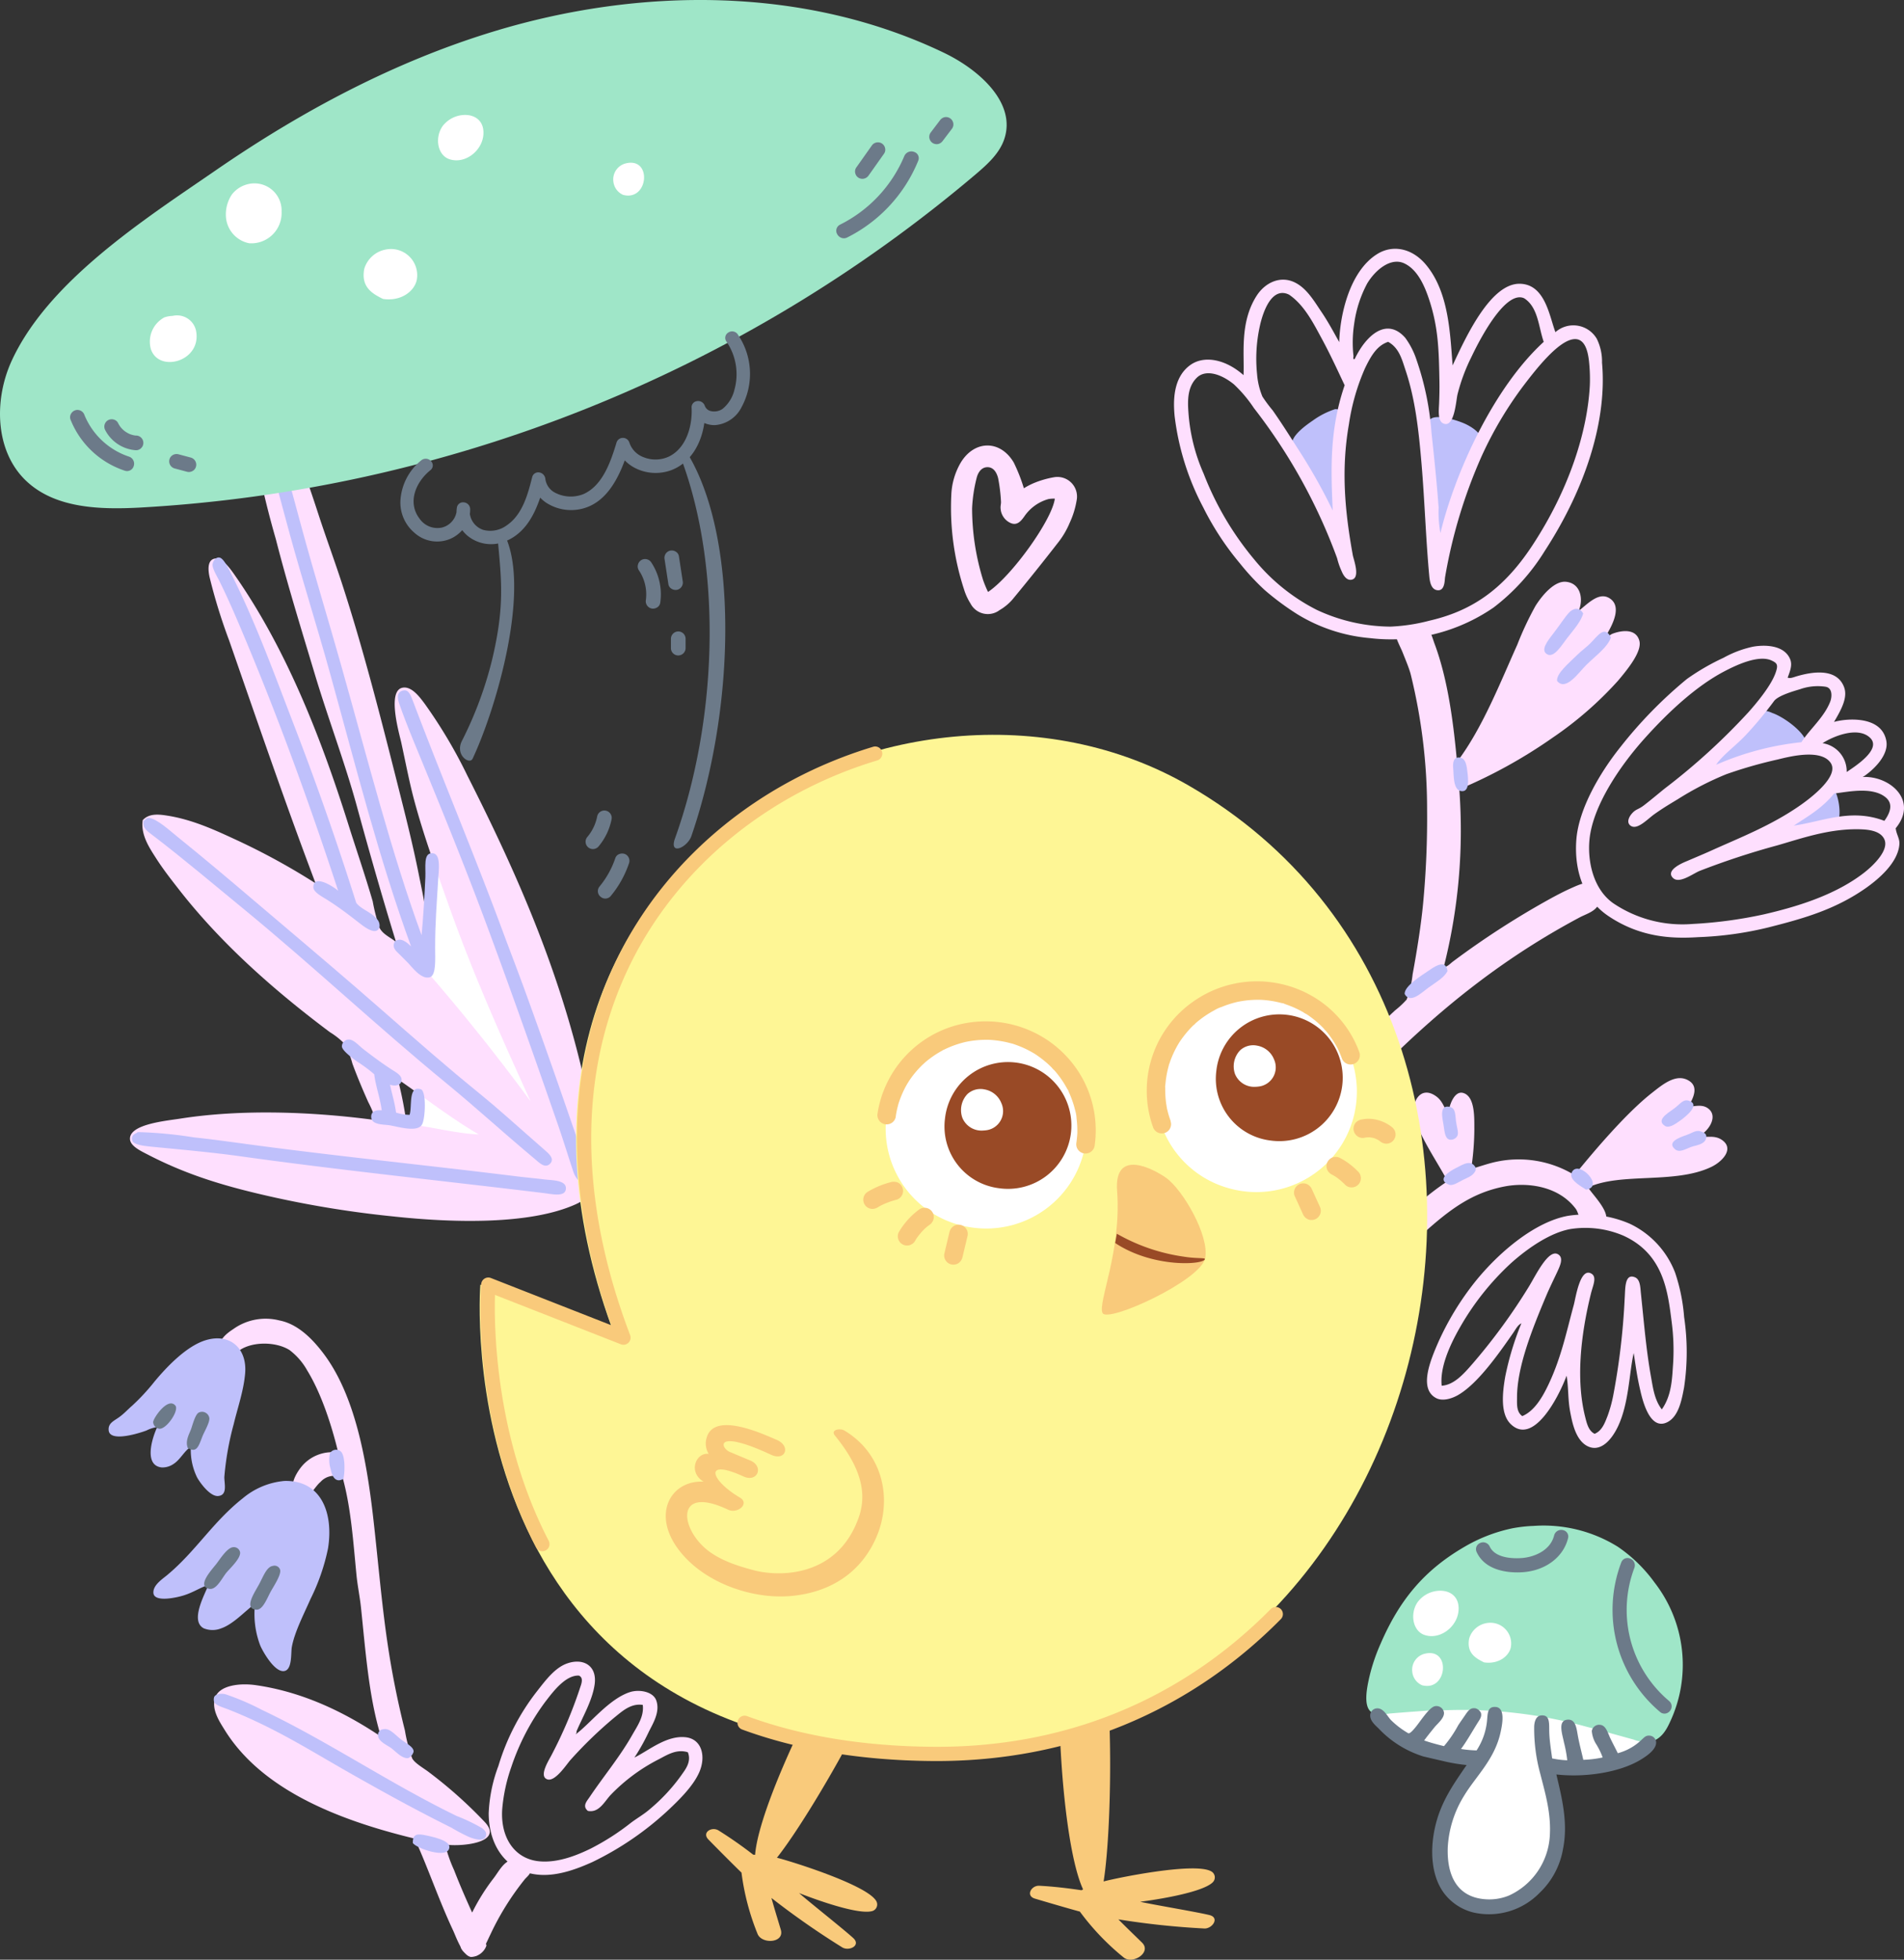
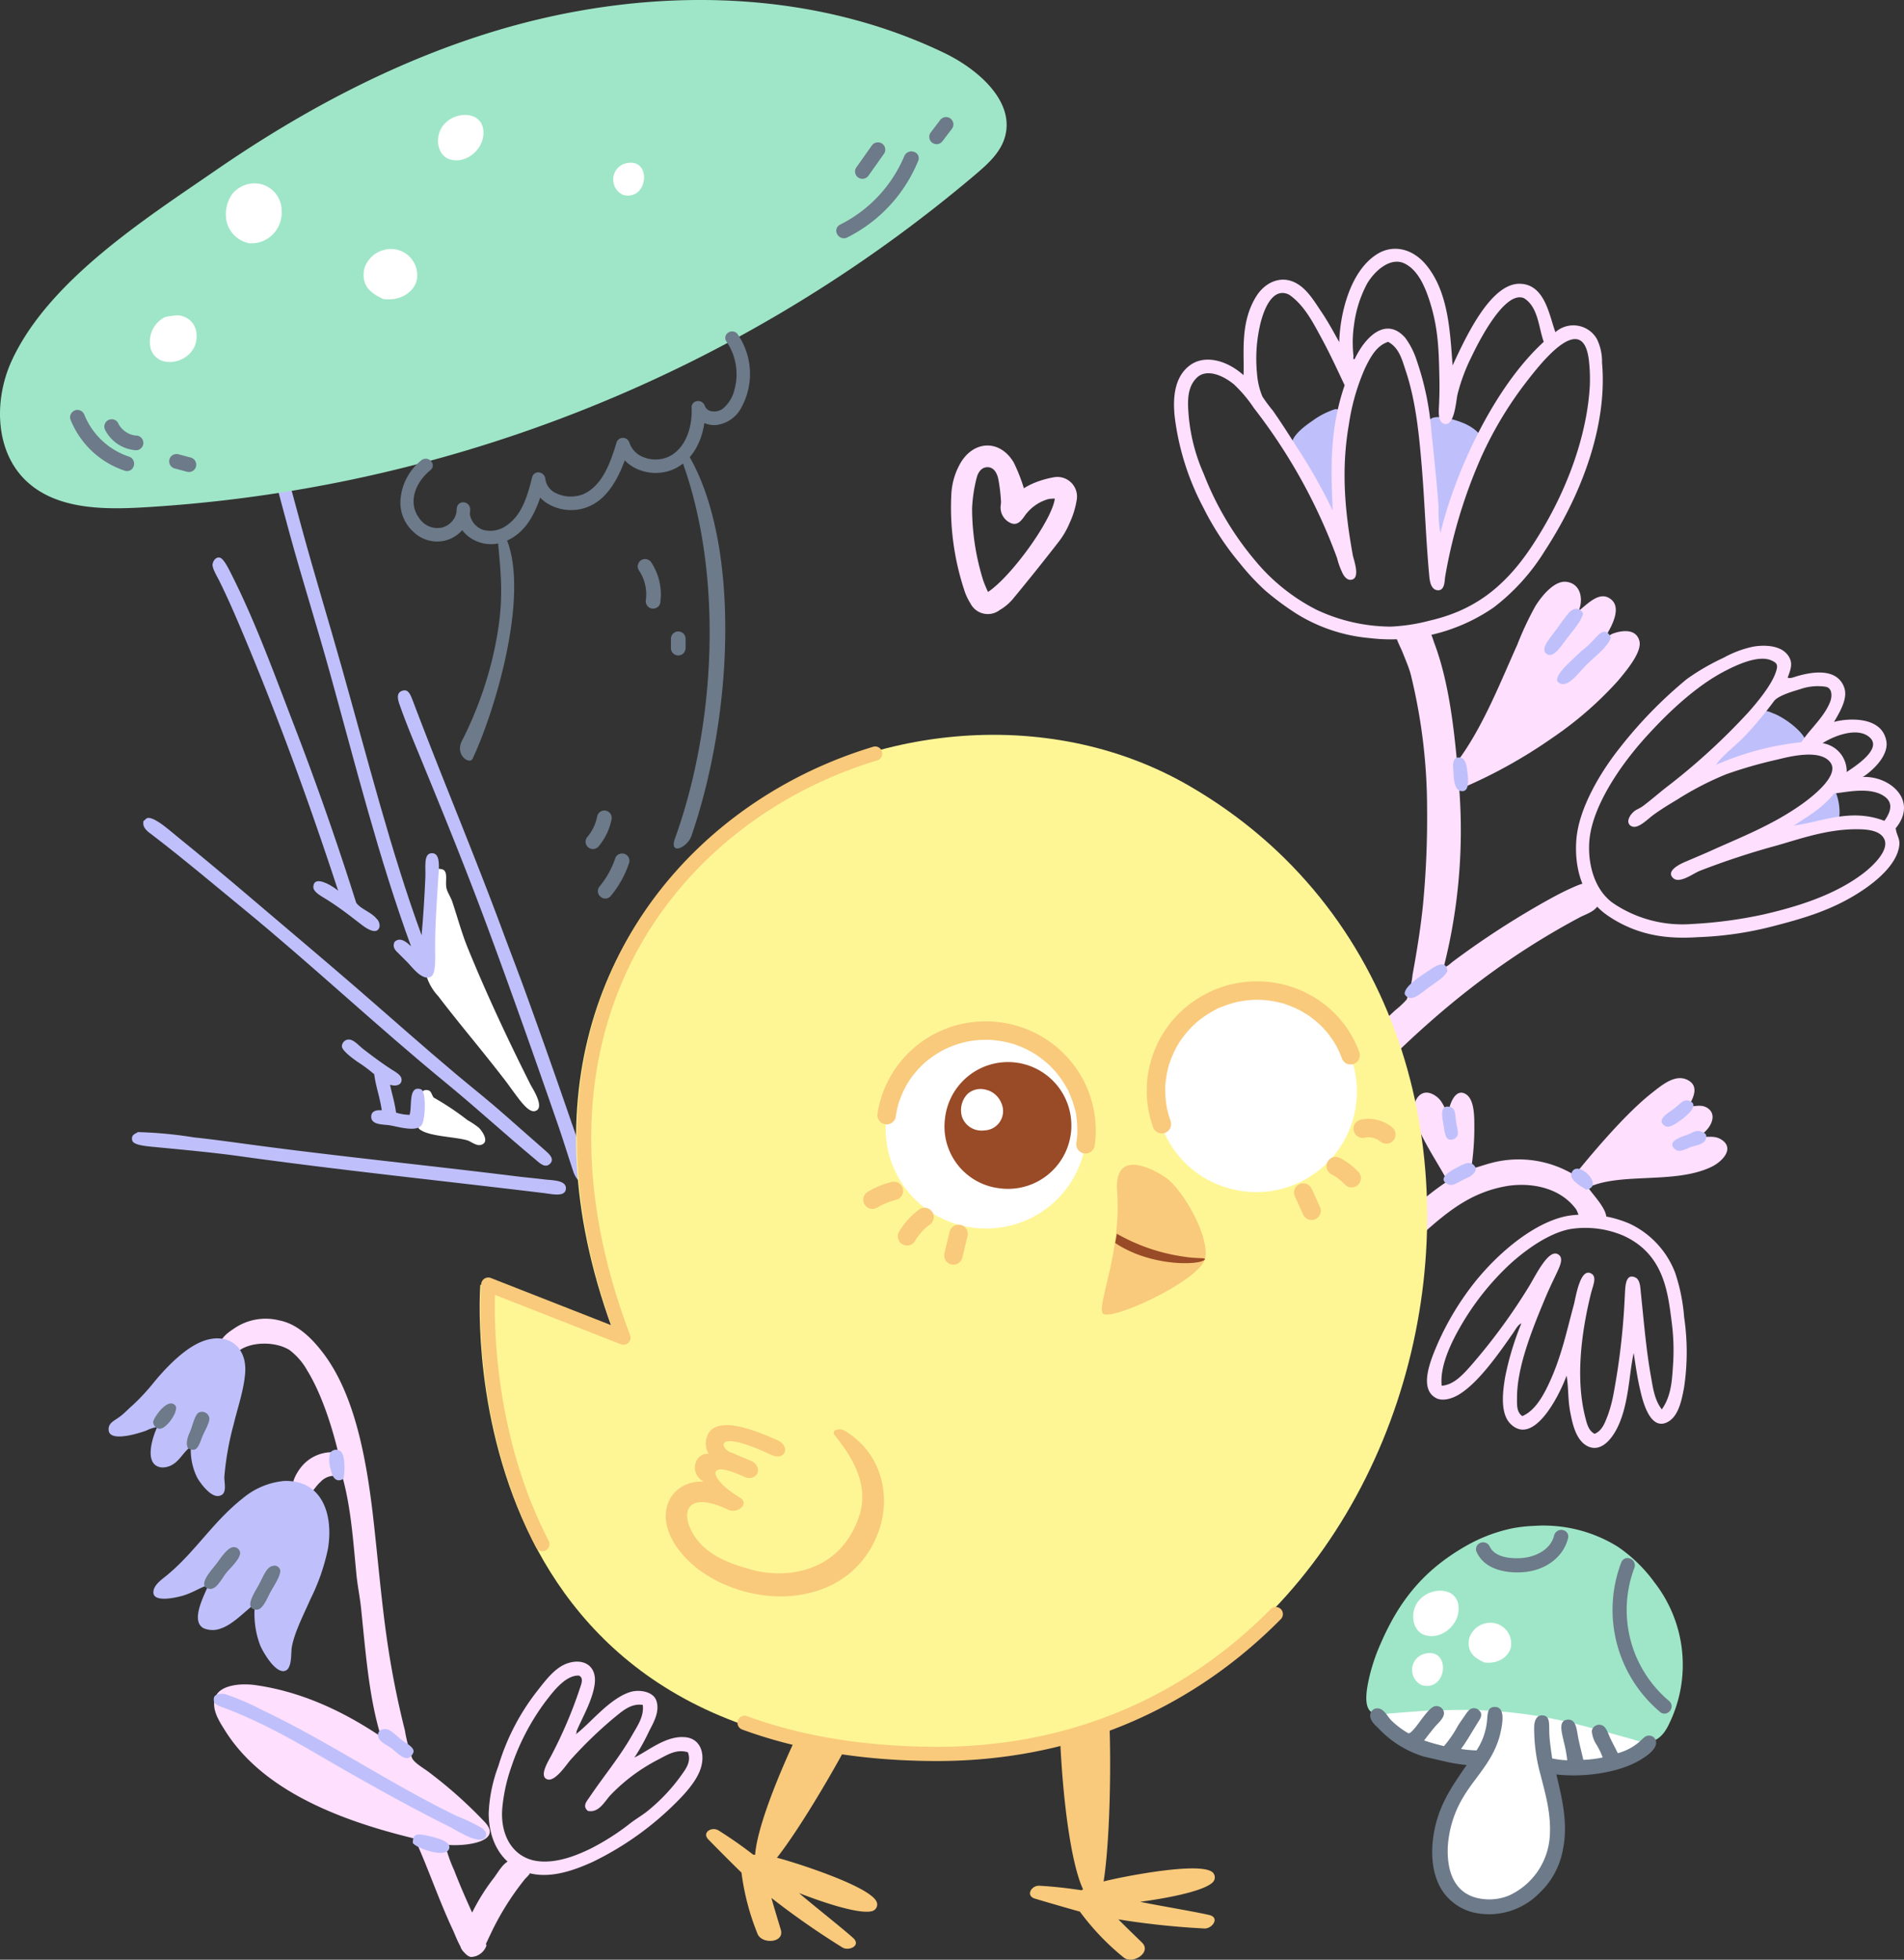
<svg xmlns="http://www.w3.org/2000/svg" width="312.002" height="321.065">
  <rect width="100%" height="100%" fill="#333333" stroke="none" />
  <g data-name="Group 455">
    <g data-name="Group 459">
      <path data-name="Path 2519" d="M72.941 302.174a23.311 23.311 0 001.469 4.215c1.3 3.368 2.879 6.815 4.5 10.306a8.055 8.055 0 01.8 2.053 2.784 2.784 0 01-2.521 1.871c-1.392-.176-2.474-3.354-2.942-4.35-2.353-5.009-4.066-10.156-6.292-15.045-12.945-3.124-25.176-8.165-31.146-17.814-.849-1.372-2.3-3.5-1.48-5.454.745-1.788 3.836-2.266 6.6-1.87 8.273 1.186 15.251 4.906 20.5 8.43-1.975-6.409-2.5-13.747-3.267-21.076-.188-1.8-.57-3.61-.745-5.387-.536-5.475-.894-10.953-2.255-15.913a3 3 0 00-3.647.656c-.856.7-1.575 2.3-2.566 2.363a2.058 2.058 0 01-1.961-1.54c-.13-1.066.739-2.5 1.418-3.334a6.514 6.514 0 016.022-2.293c-1.051-4.365-2.733-9.623-5.077-13.451a10.748 10.748 0 00-2.909-3.358c-2.319-1.467-6.537-1.439-8.564.33-1.217-.392-2 .634-2.832-.136-.516-1.714 1.087-2.911 2.188-3.634a9.115 9.115 0 017.549-1.412c3.139.6 5.567 3.238 7.178 5.357 5.123 6.734 7.055 17.061 8.182 26.844.77 6.677 1.34 13.726 2.331 20.5a145.411 145.411 0 002.881 14.487 25.078 25.078 0 001.191 4.561c.455.837 1.9 1.6 2.875 2.366a73.089 73.089 0 019.006 8.052c3.381 3.592-4.5 4.09-6.492 3.68" fill="#fedffe" fill-rule="evenodd" />
      <path data-name="Path 2520" d="M31.282 237.02c-1.075.673-1.741 2.129-2.856 2.831a3.2 3.2 0 01-1.907.567c-2.851-.286-1.779-4.39-.755-6.624a6.036 6.036 0 00-1.785.579c-.8.3-6.014 2.067-6.177-.07-.09-1.176.9-1.51 1.808-2.184.8-.594 1.356-1.232 2.019-1.795a34.644 34.644 0 003.7-3.99c1.985-2.384 5.236-5.825 8.412-6.775 3.949-1.182 6.762 1.346 6.431 5.411-.233 2.848-1.228 5.642-1.878 8.362a47.639 47.639 0 00-1.533 8.642c-.017 1.1.575 3-1.027 3.122-1.3.1-2.937-2.141-3.433-3.035a10.155 10.155 0 01-1.023-5.041" fill="#bfc0fb" fill-rule="evenodd" />
      <path data-name="Path 2521" d="M41.772 262.963c-.277-.062-.786.421-1.182.757-1.169.994-2.754 2.515-4.362 3.064a3.817 3.817 0 01-2.843-.012c-2.254-1.2.092-5.395.773-7.1-1.287.376-2.422 1.206-4.115 1.726-1.159.357-4.828 1.172-4.906-.448-.06-1.246 1.412-2.2 2.242-2.887 4.728-3.935 7.487-8.712 12.406-12.594a12.272 12.272 0 016.815-2.84c6.029-.161 8.08 5.238 7.153 11.043a33.648 33.648 0 01-2.859 8.273c-1.152 2.615-2.628 5.454-3.071 7.881-.186 1.023.116 3.864-1.351 3.958-1.525.1-3.38-3.16-3.822-4.183a14.466 14.466 0 01-.878-6.635" fill="#bfc0fb" fill-rule="evenodd" />
      <path data-name="Path 2522" d="M28.8 230.362c.424 1.026-1.621 3.835-2.69 3.712a1.166 1.166 0 01-1.014-1.082c0-.642 2.5-4.308 3.7-2.63" fill="#6c7a89" fill-rule="evenodd" />
      <path data-name="Path 2523" d="M30.769 237.221c-.436-1.126.2-2.2.526-3.044.209-.544.655-2.379 1.239-2.731a1.21 1.21 0 011.773.9c.068.725-.86 2.268-1.139 2.989-.622 1.6-.931 2.778-2.4 1.883" fill="#6c7a89" fill-rule="evenodd" />
      <path data-name="Path 2524" d="M56.279 242.274c-1.2.722-1.838-.255-2.085-1.551a5.158 5.158 0 01-.132-2.609 1.164 1.164 0 011.762-.334c.765.648.711 3.337.455 4.494" fill="#bfc0fb" fill-rule="evenodd" />
      <path data-name="Path 2525" d="M38.187 253.482a1.038 1.038 0 011.159.848c.107 1.024-1.74 2.682-2.288 3.378-.75.952-1.637 2.877-2.834 2.585-1.987-.485.425-3.045 1.24-4.092.587-.753 1.752-2.631 2.723-2.719" fill="#6c7a89" fill-rule="evenodd" />
      <path data-name="Path 2526" d="M44.709 256.552a.946.946 0 011.181.6c.28.774-1.129 2.861-1.574 3.69-.633 1.182-1.292 2.991-2.365 2.876-2.036-.216-.235-2.784.5-4.159.7-1.3 1.247-2.872 2.254-3.009" fill="#6c7a89" fill-rule="evenodd" />
      <path data-name="Path 2527" d="M35.989 277.522a2.4 2.4 0 011.1.1 41.439 41.439 0 015.83 2.512c10.827 5.136 20.768 11.969 31.927 17.39A29.392 29.392 0 0179 299.512c.368.309.808.653.624 1.294-.3 1.029-2.04.462-2.855.11a31.34 31.34 0 01-2.831-1.5c-5.9-2.932-11.139-5.83-16.622-8.94-6.591-3.74-12.123-7.318-19.709-10.337-1.38-.549-2.558-.782-2.575-1.6-.013-.639.166-.845.96-1.025" fill="#bfc0fb" fill-rule="evenodd" />
      <path data-name="Path 2528" d="M62.792 283.313c1.068-.271 1.957.949 3.055 1.763.812.6 1.976 1.17 1.927 1.908a1.666 1.666 0 01-.836 1.036c-.991.2-2.11-1.09-2.82-1.617-.6-.446-2.152-1.094-2.163-2.054a.9.9 0 01.837-1.036" fill="#bfc0fb" fill-rule="evenodd" />
      <path data-name="Path 2529" d="M67.644 301.938c-.014-1.166.409-1.573 1.729-1.326 1.549.289 4.319.911 4.269 2-.1 2.114-5.472.18-6-.672" fill="#bfc0fb" fill-rule="evenodd" />
      <path data-name="Path 2530" d="M72.658 142.494c.76.506.289 1.844.492 2.956.128.7.693 1.459.985 2.34.79 2.377 1.559 5.169 2.464 7.39 3.143 7.716 6.65 15.188 10.346 22.539.25.5 2.47 3.824.739 4.311-.906.254-2.037-1.175-2.833-2.217-.825-1.082-1.5-2.065-2.094-2.833-3.855-5.017-7.163-8.831-10.961-13.795a8.544 8.544 0 01-1.848-3.079 22.269 22.269 0 01.369-4.311c.222-2.749.478-5.475.616-8.744.086-2.02-.674-5.453 1.725-4.557" fill="#fff" fill-rule="evenodd" />
      <path data-name="Path 2531" d="M68.593 184.863c-.349-1.613-.5-6.464 1.355-6.281.747.073.7.618 1.108 1.232a44.889 44.889 0 015.543 3.694 15.337 15.337 0 011.847 1.232c.459.439 1.929 2.37.369 2.833-.741.221-1.687-.583-2.216-.739-2.178-.643-6.681-.626-8.006-1.971" fill="#fff" fill-rule="evenodd" />
-       <path data-name="Path 2532" d="M69.7 158.876q9.024 10.371 17.243 21.552c-4.58-10.054-9.4-20.77-13.425-32.145-1.881-5.318-4.107-11.4-5.665-17.243-.763-2.859-1.329-5.825-2.094-9.362-.277-1.28-2.367-8.37.123-8.99 1.541-.384 2.945 1.589 3.695 2.586A80.439 80.439 0 0176.6 127.1c8.366 16.517 16.215 34.145 20.2 54.933a117.908 117.908 0 018.622-25.62 77.635 77.635 0 016.158-10.96 68.726 68.726 0 013.695-4.928c1.024-1.245 2.953-3.99 4.8-3.695 2.531.406 1.17 7.334.862 9.114a110.921 110.921 0 01-7.76 25.619c-1.154 2.6-2.17 5.162-3.572 7.636-1.327 2.345-2.808 4.515-4.31 6.774a34.94 34.94 0 01-4.927 6.282c-1.954 1.854-3.584 3.944-6.035 5.049-7.474 3.371-20.059 3.063-30.052 1.971a168.659 168.659 0 01-19.212-3.075c-7.871-1.742-14.207-3.6-20.815-7.022-1.2-.618-2.923-1.409-2.956-2.586-.068-2.431 5.961-2.964 8.252-3.326 10.165-1.6 21.952-1.116 32.023.246a17.873 17.873 0 00-1.231-2.956c-.88-1.968-1.761-4.04-2.587-6.281a16.117 16.117 0 00-1.231-3.2 12.4 12.4 0 00-2.464-1.97c-9.1-6.819-17.806-14.478-24.756-23.4-1.2-1.536-2.545-3.248-3.7-5.051-1.1-1.721-2.572-3.863-2.217-6.281 1.052-1.173 2.718-.951 4.064-.739 4.183.659 7.94 2.437 11.208 3.941a110.78 110.78 0 0113.056 7.145c-4.911-12.976-9.422-26.171-14.164-39.784a90.893 90.893 0 01-3.2-10.345c-.324-1.459-.291-2.879.862-3.079 1.1-.191 2.3 1.362 3.079 2.462 8.293 11.783 14.071 26.06 18.844 41.261 1.216 3.87 2.708 8.188 3.941 12.439a30.452 30.452 0 001.109 4.313c.532 1.091 1.813 1.6 2.709 2.338-2.214-7.2-4.349-14.661-6.4-22.169-1.965-7.179-4.672-14.268-6.9-21.677-2.113-7.039-4.5-14.73-6.4-22.169a148.7 148.7 0 01-3.941-17.489c-.246-1.778-.991-6.546.862-6.4 1.692.129 2.745 2.078 3.695 3.818 2.671 4.888 4.615 10.648 6.405 16.134 1.207 3.7 2.588 7.432 3.818 11.208 3.679 11.295 6.681 23.244 9.73 35.348.95 3.771 1.98 7.942 2.833 12.193 1.006 5.018 2.4 10.779 1.108 15.766m-3.079 25.247c4 .434 7.966 1.559 11.824 1.725-4.5-2.638-8.526-5.776-12.809-8.744-.084-.058-.278.045-.37 0a64.039 64.039 0 011.355 7.019" fill="#fedffe" fill-rule="evenodd" />
      <path data-name="Path 2533" d="M69.086 153.209c.275-2.939.491-6.532.616-9.484.072-1.7-.326-3.836.985-3.94 1.634-.131 1.215 2.626 1.109 4.433-.244 4.143-.493 6.935-.493 11.085 0 1.773.205 4.463-.862 4.8-1.421.455-3.029-1.8-3.572-2.34-.469-.468-1.008-1-1.478-1.478s-1.185-.99-.739-1.971c.96-.939 2.13.175 2.709.74-5.261-14.354-9.079-29.614-13.301-44.83-2.088-7.524-4.46-15.024-6.528-22.538-1.574-5.729-3.008-11.41-4.681-17.12-.514-1.755-1.57-3.618-1.108-5.543 2.1-1.369 2.559 3.054 3.08 4.8C46.5 75.452 48.018 81.258 49.5 86.7c2.1 7.692 4.358 15.045 6.4 22.292 4.4 15.588 8.255 30.8 13.179 44.216" fill="#bfc0fb" fill-rule="evenodd" />
      <path data-name="Path 2534" d="M58.371 147.913c.806 1.065 2.409 1.491 3.325 2.587a1.571 1.571 0 01.493 1.355c-.4 1.43-2.133.263-2.956-.369-2.064-1.585-3.212-2.512-5.419-3.942-.937-.606-2.487-1.349-2.464-2.217.061-2.263 3.582.137 4.065.616-4.546-13.874-9.477-27.469-15.026-40.767-1.3-3.112-2.713-6.469-4.311-9.73-.523-1.067-1.387-2.424-1.232-3.08.181-.764.73-1.17 1.232-.985.649.239 1.418 1.856 1.97 2.956 3.86 7.675 6.93 16.158 10.1 24.387a495.694 495.694 0 0110.223 29.189" fill="#bfc0fb" fill-rule="evenodd" />
      <path data-name="Path 2535" d="M65.883 113.18c1-.352 1.338.5 1.848 1.848 4.836 12.768 9.883 24.686 14.657 37.565 1.243 3.357 2.547 6.711 3.818 10.223a1322.74 1322.74 0 017.266 20.569c.755 2.194 1.672 4.658 2.586 7.882.166.584.717 2.157-.246 2.463s-1.689-1.248-1.847-1.724c-.944-2.838-1.649-5.176-2.587-7.883-3.612-10.425-7.363-21.031-10.961-30.791-3.937-10.678-7.49-19.391-11.824-29.929-.86-2.089-1.968-4.746-2.956-7.513-.328-.917-.9-2.306.246-2.71" fill="#bfc0fb" fill-rule="evenodd" />
      <path data-name="Path 2536" d="M23.515 134.489c.289-.1.412-.525.862-.493 1.276.091 3.408 2.052 4.68 3.079 4.233 3.42 8.562 7.062 12.563 10.469 5.48 4.667 11.01 9.31 16.628 14.164 5.368 4.64 10.939 9.619 16.5 14.288 2.678 2.246 5.414 4.384 8.375 7.02 1.722 1.532 4.254 3.74 6.158 5.419.538.475 1.689 1.38.862 2.217-.842.853-1.815-.2-2.463-.739-5.014-4.173-9.7-8.476-14.534-12.44C61.816 168.18 51.2 158.171 39.9 148.9c-4.931-4.044-9.737-8.123-14.9-12.07-.706-.54-1.757-1.169-1.478-2.34" fill="#bfc0fb" fill-rule="evenodd" />
-       <path data-name="Path 2537" d="M120.692 137.691c.724 1.27-.293 2.484-.739 3.572-1.37 3.334-2.675 6.776-4.188 10.1-3.984 8.751-7.981 17.242-11.454 26.727-1.273 3.477-2.594 7.045-3.818 10.592-.327.944-.358 2.879-2.094 2.587-1.112-.981-.219-2.431.123-3.449 1.158-3.448 2.5-6.853 3.818-10.346 1.655-4.377 3.222-8.984 5.3-13.671 3.272-7.393 7.035-14.942 10.223-22.909.64-1.6.988-4.134 2.833-3.2" fill="#bfc0fb" fill-rule="evenodd" />
      <path data-name="Path 2538" d="M63.913 177.719c.317 1.531.776 2.919.985 4.557a7.405 7.405 0 002.217.37c.453-1.338-.263-4.87 1.848-4.188.887.287.769 4.448.246 5.665-.639 1.49-3.826.5-5.3.247-1.032-.176-3.019-.022-3.079-1.354-.033-.727.449-1.228 1.724-1.109-.282-2.1-.959-3.8-1.231-5.912a24.334 24.334 0 00-2.833-2.094c-.345-.261-2.439-1.709-2.463-2.463a1.136 1.136 0 011.355-1.109c.761.17 1.469 1.027 2.216 1.6 1.367 1.05 2.82 2.144 4.435 3.2.837.549 2.033 1.1 1.724 2.093-.2.64-1.087.744-1.848.493" fill="#bfc0fb" fill-rule="evenodd" />
      <path data-name="Path 2539" d="M22.406 185.6c.08-.035.09-.119.246-.124a68.953 68.953 0 019.114.863c2.949.315 5.887.721 8.745 1.108 14.375 1.949 29.44 3.449 44.34 5.3 1.137.14 3.126.327 4.433.492 1.129.143 3.511.075 3.449 1.478-.064 1.452-2.181.923-3.695.739-16.684-2.026-33.343-3.74-49.759-6.034-4.043-.567-8.936-1.026-13.671-1.479-1.772-.169-3.761-.332-3.941-1.109-.142-.613.084-.948.739-1.231" fill="#bfc0fb" fill-rule="evenodd" />
      <path data-name="Path 2540" d="M263.18 104.112c.317.3.708-.147 1.01-.267 1.136-.452 3.864-1.1 4.452 1.163.457 1.76-2 4.728-3.5 6.513a58.952 58.952 0 01-10.686 9.316 82.09 82.09 0 01-15.325 8.472 90.875 90.875 0 01-2.554 29.145c.612-.039 1.081-.606 1.55-.951A138.7 138.7 0 01254.29 147.1c.691-.372 1.949-1.044 3.021-1.521.871-.386 2.5-1.183 3.2-.847a4.02 4.02 0 011.38 3.509c-.475 1.086-2.052 1.535-3.056 2.07-11.722 6.252-22.071 14.16-32.633 24.767-1.714 1.723-3.6 3.838-5.514 6.055-1.262 1.462-4.027 5.79-5.826 4.876-1.873-.953-.456-3.677.79-5.524a98.576 98.576 0 017.247-9.036 69.868 69.868 0 015.727-5.931 14.718 14.718 0 001.877-1.759 16.77 16.77 0 00.978-4.132c.713-3.874 1.4-8.149 1.738-11.812a149.324 149.324 0 00.632-15.3 92.12 92.12 0 00-2.693-22.08c-.261-.987-.842-2.352-1.273-3.446-.465-1.179-1.481-2.893-1.1-3.492a1.06 1.06 0 011.56-.232c.614.162 1.02-.457 1.756.165.542-.21.921-.733 1.471-.569.855.255 1.159 1.688 1.493 2.577 2.259 6.026 3.134 13.347 3.691 19.384 4.17-5.517 7.095-13.03 9.874-19.192a51.881 51.881 0 012.995-6.378c1.233-1.948 3.2-4.119 4.994-3.935 2.423.248 2.882 2.869 2.073 4.766 1.58-1.233 3.443-3.316 5.255-1.931 1.6 1.224.625 3.7-.762 5.967" fill="#fedffe" fill-rule="evenodd" />
      <path data-name="Path 2541" d="M239.926 69.367c1.082.468 2.857 1.548 2.913 2.833.046 1.08-1.5 3.653-1.883 4.462a55.175 55.175 0 00-3.257 8.791c-.424 1.423-.756 3.588-2.088 3.346-1.123-.205-1-1.466-1.022-2.162-.207-5.192-.125-10.171-.53-15.266-.077-.984-.248-2 .218-2.581.851-1.061 4.265-.021 5.649.577" fill="#bfc0fb" fill-rule="evenodd" />
      <path data-name="Path 2542" d="M219.958 67.447c.086 2.559-.514 5.184-.812 8.5-.112 1.255-.3 2.609-.321 4.23-.012 1.061.761 4.9-1.27 4.39-.92-.232-1.527-2.033-1.965-2.994-1.111-2.439-1.89-3.741-3.085-6.21-.511-1.053-1-2.456-.678-3.244.462-1.142 1.964-2.315 3.292-3.214a13.109 13.109 0 013.65-1.867 1.63 1.63 0 011.189.406" fill="#bfc0fb" fill-rule="evenodd" />
      <path data-name="Path 2543" d="M290.417 116.81c2.244.773 6.256 3.9 5.5 5.479-.526 1.108-2.91.982-3.766 1.088a45.9 45.9 0 00-7.605 1.563c-1.086.3-2.952 1.214-3.793.644-1.879-1.277 2.382-4.37 3.308-5.2 1.619-1.452 3.686-3.917 5.27-3.918a3.858 3.858 0 011.082.344" fill="#bfc0fb" fill-rule="evenodd" />
      <path data-name="Path 2544" d="M300.072 129.119c.067.016.155-.073.275.017.877.663 1.563 4.6.691 5.673-.454.558-1.5.511-2.357.624-.932.124-1.614.278-2.4.456-1.138.257-4.008 1.587-4.893.575-1.224-1.4 3.089-3.25 3.709-3.685a36.112 36.112 0 002.321-1.785c.977-.819 1.6-2.121 2.656-1.875" fill="#bfc0fb" fill-rule="evenodd" />
      <path data-name="Path 2545" d="M254.886 54.414a4.444 4.444 0 016.775 1.09 8.42 8.42 0 01.857 3.918c.817 8.987-2.347 20.021-9.4 30.866a34.28 34.28 0 01-8.364 9.241 29.623 29.623 0 01-20.295 5.014 27.218 27.218 0 01-11.841-3.892 44.265 44.265 0 01-5.379-3.982 38.946 38.946 0 01-4.032-4.338 46.51 46.51 0 01-6.042-9.211 42.845 42.845 0 01-4.686-14.975c-.225-2.407-.283-6.283 2.567-8.338 2.24-1.614 5.732-1 8.726 1.654.164-3.46-.652-8.628 2.144-13 1.363-2.133 3.942-3.461 6.477-2.076 1.838 1 3.012 3.038 4.121 4.675 1.184 1.746 2.1 3.491 2.942 4.987.109-4.414 1.694-11.647 6.264-14.452 2.463-1.512 5.626-1.005 7.946 1.771 3.759 4.493 3.95 11.255 4.37 16.5 2.282-4.927 6.293-13.5 11.052-13.376 4.117.1 4.8 5.309 5.793 7.924m-5.062-5.505a.673.673 0 00-.106-.063c-2.885-1.211-6.8 5.849-8.612 9.668a30.1 30.1 0 00-2.261 6.093c-.247.989-.486 5.6-2.342 4.765-.931-.419-.722-2.173-.678-3.243.049-1.21.075-2.469.057-3.53-.091-5.13-.16-8.9-1.688-13.517-.709-2.143-1.86-4.913-4.1-5.943-2.172-1-4.694 1.039-6.059 3.317a19.6 19.6 0 00-2.126 6.6 20.04 20.04 0 00-.104 5.344c-.009-.078-.145.654.2.4 1.926-4.013 5.3-6.84 8.275-3.453a12.876 12.876 0 011.86 3.653 46.748 46.748 0 012.447 11.965c.459 4.224.87 8.223 1.162 12.215a19.428 19.428 0 00.29 4.158c2.435-10.022 8.729-23.827 16.931-31.331-.861-2.449-.9-5.6-3.141-7.1m-26.1 11.324a35.462 35.462 0 00-2.681 9.27c-1.325 7.569-.626 14.475.635 21.453.125.69 1.206 3.506-.029 3.972-1.136.427-1.741-1.221-1.793-1.328a11.777 11.777 0 01-.748-2.144 90.844 90.844 0 00-13.628-24.59 21.929 21.929 0 00-3.286-3.9c-2.3-1.858-4.709-2.4-6.057-1.1-1.552 1.5-1.529 3.706-1.4 5.6a29.759 29.759 0 002.506 10.149 50.068 50.068 0 008.329 14.1 31.7 31.7 0 0010.19 8.2 28.9 28.9 0 0012.079 2.748 29.867 29.867 0 006.409-.977c6.594-1.521 11.918-4.822 16.834-12.294 6.049-9.194 9.046-18.685 9.438-26.284a27.452 27.452 0 00-.139-3.927c-.163-1.438-.593-3.654-2.31-3.623-2.6.047-6.431 5.021-8.429 7.637a61.668 61.668 0 00-6.853 11.546 83.215 83.215 0 00-6 19.876c-.067.484-.019 2.319-1.344 2.068-.915-.173-1.146-1.306-1.236-2.285-.572-6.206-.754-12.344-1.269-18.4-.443-5.206-.986-10.475-2.621-15.343-.566-1.683-1.032-3.664-2.853-4.649-1.725.582-2.7 2.069-3.744 4.234m-3.382 2.878c-1.06-2.236-2.277-4.913-3.717-7.575-1.406-2.595-2.859-5.509-5.34-7.235a1.115 1.115 0 00-.106-.061c-2.828-1.316-4.253 2.941-4.744 5.22a24.812 24.812 0 00-.44 7.864 11.951 11.951 0 00.874 3.642 23.922 23.922 0 001.679 2.258c1.667 2.37 3.089 4.673 4.532 6.909a90.9 90.9 0 015.307 9.5c-.289-6.59-.565-13.184 1.955-20.518" fill="#fedffe" fill-rule="evenodd" />
      <path data-name="Path 2546" d="M292.934 111.008c.407.215 1.028-.082 1.56-.233 1.912-.545 6.367-1.591 7.672 1.754.628 1.61-.259 3.451-1.632 5.746 1.924-.558 7.822-1.132 8.577 3.135.385 2.167-1.8 4.473-3.617 5.733-.07.074-.168.044-.23.151 4.435-.2 9.115 3.86 5.377 8.4.123 1.045.678 1.692.606 2.631-.229 3.024-3.425 5.7-5.414 7.11-5.1 3.6-10.348 5.056-16.029 6.5a56.626 56.626 0 01-11.469 1.6c-4.177.269-9.461.127-14.793-3.47-4.464-3.011-5.586-8.16-5.224-12.582.406-4.957 3.788-10.8 7.185-15.056a72.089 72.089 0 0110.914-11.177 37.45 37.45 0 016.015-3.485 17.47 17.47 0 014.75-1.8c1.447-.283 4.9-.5 6.066 1.819.46.911.276 1.726-.314 3.235m2.259 10.573c1.31-2.074 3.732-4.069 4.724-6.655.282-.735.4-2.2-.731-2.421a8.706 8.706 0 00-4.219.4c-1.126.338-3.587 1.043-4.262 1.94a61.969 61.969 0 01-4.716 5.664c-1.78 1.851-3.8 3.271-4.772 4.777a46.936 46.936 0 0113.976-3.7m-12.624-11.612c-4.624 2.418-9.213 6.683-13.114 11.039-4.069 4.545-8.416 11.008-8.982 16.433-.37 3.545.562 8.17 3.864 10.51a20.271 20.271 0 0012.975 3.41 72.208 72.208 0 0011.744-1.577c5.385-1.242 11.61-3.134 16.321-6.755 1.44-1.106 4.281-3.731 3.387-5.58-.719-1.487-2.934-1.6-4.48-1.607-4.826-.024-9.2 1.541-13.081 2.653a126.62 126.62 0 00-12.681 4.168c-1.075.431-3.34 2.183-4.378 1.159-1.366-1.349 1.959-2.62 2.328-2.778 1.426-.612 2.851-1.207 3.8-1.638 4.827-2.189 9.963-4.151 14.767-7.513 1.669-1.168 6.485-4.8 4.91-6.976-1.71-2.362-7.122-.864-8.689-.493a73.65 73.65 0 00-8.374 2.4 50.734 50.734 0 00-7.929 4.082c-1.124.686-2.269 1.341-3.853 2.462-1.181.834-2.955 2.831-4.031 1.788-.468-.455-.249-1.276.458-2.013.6-.625.972-.541 1.842-1.209 1.426-1.1 2.533-2.054 3.489-2.816a105.251 105.251 0 0013.643-12.442c1.154-1.3 3.629-4.184 4.432-6.4.493-1.358.3-1.647-.641-2.082-2.181-1-5.943.843-7.728 1.776m23.873 10.886c-2.041-1.957-6.206-.158-7.782.89a4.657 4.657 0 013.952 4.72c1.256-.867 5.814-3.707 3.83-5.61m2.48 9.7c-2.293-1.78-6.457-.75-8.353-.58-2.019 2.468-4.347 3.768-6.623 5.266 4.5-.6 9.323-2.9 14.84-.776 1.272-1.748 1.265-3.032.136-3.91" fill="#fedffe" fill-rule="evenodd" />
      <path data-name="Path 2547" d="M259.433 100.509c-.347 1.273-1.494 2.591-2.627 4.029-.839 1.066-2.123 3.293-3.258 2.665-1.163-.644-.026-2.114.987-3.415.953-1.224 1.814-2.576 2.531-3.373.683-.76 1.737-1.05 2.367.094" fill="#bfc0fb" fill-rule="evenodd" />
      <path data-name="Path 2548" d="M263.987 104.439c-.6 1.633-2.386 2.878-4.036 4.492-1.217 1.191-3.367 4.412-4.8 2.623-.11-1.221 1.82-2.8 3.362-4.314.642-.63 1.433-1.2 2.045-1.8 1.2-1.176 2.354-3.115 3.43-1" fill="#bfc0fb" fill-rule="evenodd" />
      <path data-name="Path 2549" d="M239.291 124.131c.913.173 1.047 1.312 1.174 2.391s.4 3.359-1.077 3.079c-1.3-.246-1.146-2.648-1.256-3.722-.078-.76-.043-1.977 1.159-1.748" fill="#bfc0fb" fill-rule="evenodd" />
      <path data-name="Path 2550" d="M237.2 159.1c-.588 1.1-1.808 1.759-3.152 2.727-1.121.806-2.959 2.687-3.872 1.025-.084-1.345 2.941-3.136 4.169-3.987 1.1-.763 2.623-1.6 2.855.235" fill="#bfc0fb" fill-rule="evenodd" />
      <path data-name="Path 2551" d="M260.26 194.535c.38.9 4.213 4.455 2.553 5.9-.31.271-.852.3-1.48-.147-.806.124-.984.481-1.561.232-.959-.414-1.112-1.882-1.555-2.471-2.906-3.864-8.131-4.354-11.691-3.662-5.215 1.015-8.824 3.64-13.286 7.663-1.547 1.394-4.907 5.421-6.421 4.673a2.12 2.12 0 01-.651-2.8c.518-1.172 1.71-2.055 2.682-3.142a42.218 42.218 0 018.349-7.256c-1.42-2.794-4.872-7.706-5.5-10.887-.39-1.988 1.047-4.973 3.719-2.967 1.032.774 1.321 2.072 1.92 2.825.086-1.335.964-3.847 2.423-3.435 2.016.57 1.813 4.279 1.836 5.911a44.7 44.7 0 01-.522 6.535c1.315-.355 2.582-.827 3.935-1.132a17.579 17.579 0 0113 2.143c3.159-3.885 8.418-10.108 12.657-13.441 1.8-1.418 4.063-3.331 6.141-1.986 1.351.874.959 2.4-.154 4.184.9.073 2.174-.467 3.237.315 1.705 1.253.162 3.691-1.5 4.541 1.046.367 2.454-.282 3.769.624 2.1 1.448.057 3.564-1.714 4.417-5.951 2.868-14.815.865-20.19 3.364" fill="#fedffe" fill-rule="evenodd" />
      <path data-name="Path 2552" d="M267.713 221.661c-.747 3.185-.765 8.2-2.58 12.034-1.08 2.282-2.87 4.214-4.9 3.279s-2.59-3.91-2.908-5.536c-.429-2.191-.276-4.093-.612-6.055-1.4 3.75-5.5 11.482-9.164 7.923-1.715-1.668-1.358-5.086-.889-7.783a47.426 47.426 0 012.646-8.719c-.609.288-.922.959-1.31 1.517-2.514 3.627-5.89 8.414-9.089 10.246-.939.537-2.476 1.061-3.563.492-2.913-1.519-.946-6.206.358-9.194a46.277 46.277 0 016.031-9.885c3.888-4.832 9.807-9.83 15.251-10.795a18.5 18.5 0 0110.073 1.3 14.685 14.685 0 017.442 8.03 29.958 29.958 0 011.473 7.267 39.009 39.009 0 01-.009 11.534c-.363 1.889-.842 4.717-2.731 5.678-2.945 1.5-4.123-3.811-4.467-5.3-.518-2.246-.717-3.848-1.055-6.027m6.448 1.9a35.507 35.507 0 00-.224-6.968c-.631-4.96-1.3-11.2-7.991-14.19a15.9 15.9 0 00-8.655-1.042c-3.135.59-6.644 2.88-9.619 5.52a43.7 43.7 0 00-8.389 10.51c-1.958 3.392-3.334 6.857-3.035 9.632 2.034-.139 3.593-1.913 5.145-3.705a96.708 96.708 0 009.122-12.5c1.143-1.856 3.223-6.271 4.805-5.327.983.586.3 1.955-.252 3.13-.649 1.372-1.248 2.614-1.661 3.593-2.439 5.785-4.838 11.84-4.815 16.861 0 .982-.1 2.252.864 2.924 1.915-.8 3.237-2.943 4.3-5.192 2.122-4.484 2.964-8.748 4.13-12.986.314-1.143.995-6.014 2.758-5.235 1.153.509.4 1.962.067 3.316-1.738 7.039-2.457 14.281-.945 20.25.255 1.006.53 2.253 1.539 2.746 1.236-.477 1.718-1.893 2.114-2.9a21.956 21.956 0 00.925-3.309 113.72 113.72 0 001.891-16c.114-1.473-.056-4.171 1.706-3.424.849.36.853 1.681.944 2.543.524 4.974.86 9.277 1.669 13.792.321 1.786.565 3.745 1.764 5.3 1.609-2.271 1.68-4.973 1.842-7.335" fill="#fedffe" fill-rule="evenodd" />
      <path data-name="Path 2553" d="M276.772 180.343c1.933.639-.5 2.572-1.475 3.273-.887.64-1.844 1.25-2.481.838-1.464-.948.406-2.032 1.5-2.831 1.051-.766 1.476-1.6 2.454-1.28" fill="#bfc0fb" fill-rule="evenodd" />
      <path data-name="Path 2554" d="M278.934 185.446c.3.141.9.342.587 1.2-.332.893-1.608.972-2.454 1.281-.947.345-1.865.993-2.615.332-1.324-1.168.74-1.9 1.912-2.308 1.115-.392 1.622-.952 2.57-.5" fill="#bfc0fb" fill-rule="evenodd" />
      <path data-name="Path 2555" d="M259.9 194.9c-1.318-.83-2.9-1.774-2.3-2.9 1.084-2.042 5.425 2.443 2.3 2.9" fill="#bfc0fb" fill-rule="evenodd" />
      <path data-name="Path 2556" d="M237.579 181.35c1 .228.852 1.331 1.05 2.6.15.963.446 1.725.136 2.216a1.194 1.194 0 01-1.3.525c-.7-.266-.737-1.278-.944-2.543-.166-1.013-.7-3.2 1.06-2.8" fill="#bfc0fb" fill-rule="evenodd" />
      <path data-name="Path 2557" d="M241.841 191.664c-.368.945-1.145 1.161-2.09 1.634-.78.391-1.7 1.035-2.312.793-2.1-.828.027-2.172 1.165-2.741 1.175-.588 2.5-1.5 3.255.039-.09.114-.087.2-.018.275" fill="#bfc0fb" fill-rule="evenodd" />
      <path data-name="Path 2558" d="M142.927 313.1a1.127 1.127 0 00.622-1.713c-1.711-2.7-14.508-6.623-16.236-7.027 5.8-7.353 18.571-29.893 19.2-36.486.243-2.543-3.753-3.476-5.25-1.906-4.69 4.912-16.874 29.265-17.525 37.912-.1-.006-.2-.013-.3-.014a69.315 69.315 0 00-5.686-3.974c-1.11-.692-2.8.323-1.663 1.486 1.279 1.314 4.084 4.134 5.417 5.419a40.092 40.092 0 002.658 10.1c.771 1.668 4.431 1.421 3.78-.759-.517-1.737-1.052-3.455-1.531-5.189a131.476 131.476 0 0011.658 8.13c1.132.609 3.05-.362 1.746-1.561-1.5-1.385-7.34-6-8.873-7.371.635.256 9.352 3.694 11.985 2.951" fill="#f9ca7b" />
      <path data-name="Path 2559" d="M198.738 308.372a1.123 1.123 0 00-.294-1.8c-2.808-1.537-15.9 1.19-17.6 1.676 1.484-9.235 1.663-35.132-1.005-41.21-1.032-2.342-4.971-1.229-5.517.868-1.7 6.567-.481 33.762 3.159 41.642-.087.05-.176.087-.263.135-2.3-.341-4.6-.614-6.912-.735-1.3-.071-2.288 1.633-.725 2.107 1.756.523 5.586 1.645 7.373 2.127a40.662 40.662 0 007.244 7.568c1.488 1.081 4.564-.9 2.936-2.492-1.3-1.27-2.6-2.519-3.868-3.8a130.737 130.737 0 0014.147 1.495c1.29-.012 2.487-1.788.761-2.206-1.98-.491-9.331-1.718-11.338-2.175.679-.082 9.968-1.282 11.907-3.2" fill="#f9ca7b" />
      <path data-name="Path 2560" d="M100.865 219.154l-22.151-8.687s-6.155 76.265 72.968 76.877C235.834 288 264.174 168.771 194.79 128.7c-46.6-26.909-123.134 13.682-93.925 90.45" fill="#fef695" />
      <path data-name="Path 2561" d="M88.883 254.145a1.167 1.167 0 01-1.037-.629c-10.675-20.538-9.067-42.23-8.993-43.143a1.168 1.168 0 011.59-.993l19.733 7.739c-7.845-22.111-7.5-42.891 1.042-60.242 8.046-16.353 23.3-28.938 41.856-34.53a1.167 1.167 0 11.674 2.235c-17.936 5.406-32.674 17.552-40.435 33.326-8.559 17.394-8.578 38.429-.055 60.831a1.167 1.167 0 01-1.517 1.5l-20.633-8.092c-.154 5.375.071 23.479 8.809 40.29a1.166 1.166 0 01-.5 1.574 1.155 1.155 0 01-.537.132" fill="#f9ca7b" />
      <path data-name="Path 2562" d="M153.471 288.514h-.694c-11.618-.09-22.1-1.828-31.163-5.163a1.167 1.167 0 11.807-2.191c8.806 3.242 19.026 4.931 30.374 5.02 21.551.211 40.675-7.627 55.415-22.538a1.167 1.167 0 111.659 1.641c-15.033 15.208-34.524 23.234-56.4 23.234" fill="#f9ca7b" />
      <path data-name="Path 2563" d="M145.284 182.675A16.468 16.468 0 11159.23 201.1a16.338 16.338 0 01-13.946-18.422" fill="#fff" />
      <path data-name="Path 2564" d="M154.849 183.285a10.386 10.386 0 118.823 11.38 10.186 10.186 0 01-8.823-11.38" fill="#994a26" />
      <path data-name="Path 2565" d="M146.78 182.929c.063-.42.139-.837.234-1.251.046-.2.1-.408.151-.611.027-.1.057-.2.085-.3.081-.3-.1.294.005-.021a17.132 17.132 0 01.927-2.279 15.5 15.5 0 01.585-1.065c.027-.046.161-.208.158-.259l-.109.174.11-.169c.111-.168.225-.333.342-.5a16.228 16.228 0 011.54-1.842c.14-.144.281-.285.426-.423.057-.054.182-.135.218-.205l-.152.14.149-.133q.45-.395.929-.757a16.417 16.417 0 012.014-1.3c.055-.03.205-.145.266-.143l-.172.088.18-.091q.247-.121.5-.236.574-.261 1.168-.477.523-.19 1.06-.346.294-.084.59-.159c.1-.025.2-.047.3-.071a6.5 6.5 0 00-.079.017l.2-.041a16.487 16.487 0 012.466-.3c.386-.017.772-.016 1.158-.012.367 0-.33-.021.037 0l.32.019c.249.017.5.04.748.068a16.894 16.894 0 012.523.484c.1.028.651.144.23.061a4.516 4.516 0 01.6.2q.635.225 1.249.5.515.231 1.012.5.27.144.534.3c.088.051.176.1.262.156l.173.106a4.257 4.257 0 00-.13-.081 18.155 18.155 0 011.89 1.422c.3.263.594.538.876.822a2.582 2.582 0 00.414.433l-.14-.153.133.149.2.227a16.423 16.423 0 011.406 1.929c.122.2.241.4.355.6.049.086.1.173.145.261l.093.175q.114.219-.043-.084c.091.035.211.435.259.539.1.212.189.426.276.642q.253.625.454 1.27.1.312.181.627l.075.292c.024.092.19.491.03.113a5.257 5.257 0 01.221 1.3 15.834 15.834 0 01.128 2.047v.311l-.006.208c.009-.214.009-.239 0-.075-.033.492-.077.981-.147 1.47a1.517 1.517 0 102.991.507 17.806 17.806 0 00-1.852-10.757 18.01 18.01 0 00-7.421-7.463 18.217 18.217 0 00-10.786-2.018 17.841 17.841 0 00-15.271 13.661c-.1.431-.18.865-.246 1.3a1.517 1.517 0 102.991.508" fill="#f9ca7b" />
      <path data-name="Path 2566" d="M189.923 174.755a16.468 16.468 0 1111.624 19.968 16.338 16.338 0 01-11.624-19.968" fill="#fff" />
      <path data-name="Path 2567" d="M191.839 183.68c-.144-.4-.275-.8-.389-1.2q-.084-.3-.157-.6c-.022-.1-.144-.391-.008-.025a2.6 2.6 0 01-.08-.4 15.936 15.936 0 01-.258-2.425 14.024 14.024 0 01-.007-.5v-.4q.008-.244-.005.087a2.289 2.289 0 01.039-.6c.02-.232.044-.464.074-.7a16.286 16.286 0 01.476-2.334c.015-.051.043-.254.084-.286l-.057.187.061-.189q.077-.235.161-.468.22-.606.487-1.193.225-.5.484-.978.141-.262.291-.52c.05-.085.1-.171.153-.256l.1-.169c-.129.2-.148.234-.057.092a18.136 18.136 0 011.45-1.907c.266-.3.543-.6.83-.876.057-.055.373-.291.367-.349l-.151.138.152-.134c.1-.09.2-.178.309-.265a16.642 16.642 0 012-1.433q.267-.162.54-.314c.091-.051.183-.1.275-.15s.327-.245.024-.014a5.319 5.319 0 011.158-.527 16.728 16.728 0 012.433-.791c.1-.025.2-.054.307-.072-.4.068-.047.013.031 0q.306-.06.615-.109.612-.1 1.229-.148t1.225-.055c.2 0 .406 0 .609.007.355.006-.337-.023.017 0l.3.019a16.614 16.614 0 012.43.358q.267.06.533.129c.106.028.516.075.576.161l-.185-.057.189.06c.1.031.189.062.283.1.219.075.436.156.652.24a16.481 16.481 0 012.144 1.028 2.386 2.386 0 00.511.3l-.176-.111.166.107c.111.073.22.147.329.222q.571.395 1.109.838.5.413.964.864.251.245.491.5l.068.073q.172.186-.071-.079c0 .061.221.252.264.3a15.833 15.833 0 011.589 2.227q.157.266.3.538c.047.085.241.347.013.016a2.749 2.749 0 01.182.374c.211.443.4.9.569 1.356a1.517 1.517 0 102.855-1.025 17.518 17.518 0 00-6.553-8.421 18.114 18.114 0 00-20.758.245 17.811 17.811 0 00-6.861 19.3c.117.423.252.84.4 1.252a1.517 1.517 0 002.855-1.025" fill="#f9ca7b" />
      <path data-name="Path 2568" d="M212.136 195.9l1.354 2.974a1.622 1.622 0 00.8.867 1.516 1.516 0 002.01-.75 1.494 1.494 0 00.047-1.142l-1.353-2.974a1.633 1.633 0 00-.8-.868 1.55 1.55 0 00-1.142-.047 1.528 1.528 0 00-.868.8 1.494 1.494 0 00-.047 1.142" fill="#f9ca7b" />
      <path data-name="Path 2569" d="M218.25 192.435c.239.126.472.26.7.4l-.343-.217a10.128 10.128 0 011.9 1.567 1.512 1.512 0 001.108.348 1.517 1.517 0 001.385-1.64 42.138 42.138 0 00-.083-.379 1.5 1.5 0 00-.454-.65 11.32 11.32 0 00-2.95-2.189 1.517 1.517 0 00-2.057 1.893 1.656 1.656 0 00.8.867" fill="#f9ca7b" />
      <path data-name="Path 2570" d="M223.445 186.428a4.679 4.679 0 011.095-.1l-.388-.015a4.839 4.839 0 011.183.2l-.376-.115a4.744 4.744 0 011.136.519l-.344-.218a4.908 4.908 0 01.445.324 1.571 1.571 0 001.108.348 1.515 1.515 0 001.376-1.644 1.559 1.559 0 00-.537-1.029 6.337 6.337 0 00-2.518-1.236 5.587 5.587 0 00-2.448-.057 1.688 1.688 0 00-1.028.537 1.54 1.54 0 00-.348 1.107 1.521 1.521 0 00.537 1.029 1.467 1.467 0 001.107.348" fill="#f9ca7b" />
      <path data-name="Path 2571" d="M155.573 201.909l-.835 3.516a1.517 1.517 0 002.358 1.5 1.673 1.673 0 00.633-.994l.835-3.516a1.517 1.517 0 00-2.358-1.5 1.673 1.673 0 00-.633.994" fill="#f9ca7b" />
      <path data-name="Path 2572" d="M150.64 198.139a12.36 12.36 0 00-3.383 3.775 1.52 1.52 0 00-.047 1.142 1.514 1.514 0 001.94.915l.349-.18a1.517 1.517 0 00.518-.618c.055-.093.111-.186.169-.278l-.218.344a10.607 10.607 0 011.789-2.14l-.3.274a10.909 10.909 0 01.908-.738 1.589 1.589 0 00.633-.994 1.517 1.517 0 00-2.358-1.5" fill="#f9ca7b" />
      <path data-name="Path 2573" d="M145.955 193.681a14.191 14.191 0 00-3.837 1.62 1.516 1.516 0 00.609 2.743 1.681 1.681 0 001.116-.247c.25-.15.5-.291.763-.425l-.349.18a12.9 12.9 0 012.723-1.016 1.53 1.53 0 00.868-.8 1.55 1.55 0 00.047-1.142 1.531 1.531 0 00-.8-.868 1.746 1.746 0 00-1.142-.047" fill="#f9ca7b" />
      <path data-name="Path 2574" d="M115.287 242.741c-2.6-1.569-1.238-4.822.843-4.551a3.21 3.21 0 01-.327-2.663c1.224-4.244 8.9-.743 11.456.36 2.4 1.024 1.46 3.552-.913 2.447-9.688-4.508-8.259-.831-6.481-.353.53.241 2.514 1.063 3.053 1.285 2.34.981 1.212 3.681-1.1 2.623-6.594-3.03-5.418.606-.586 3.455 1.681.988-.371 2.724-1.912 2-8.153-3.883-8.064 2.205-4.086 6.019 2.487 2.39 6.463 3.392 8.162 3.863 4.365 1.191 13.933 1.178 17.351-8.711 1.617-4.672-.481-9.069-3.933-13.326-.767-.956.837-1.248 1.553-.818 6.423 3.833 7.883 11.388 5.231 17.491-2.438 5.627-7.324 8.987-13.878 9.606-6.576.62-14.719-2.257-18.734-7.879-4.167-5.837-.869-11.111 4.3-10.844" fill="#f9ca7b" />
      <path data-name="Path 2575" d="M191.107 192.985c-2.024-1.442-8.576-4.977-8.05 2.128.739 9.979-3.231 18.361-2.381 20.014s16.077-5.321 16.81-8.994-3.675-11.22-6.379-13.148" fill="#f9ca7b" />
      <path data-name="Path 2576" d="M197.447 206.288c.048-.252-1.361-.071-3.373-.393a30.789 30.789 0 01-11.058-3.768l-.272 1.521c6.222 4.132 14.529 3.562 14.7 2.64" fill="#994a26" />
      <path data-name="Path 2577" d="M160.942 185.227a3.391 3.391 0 01-3.25-2.107 3.8 3.8 0 01.878-3.917 3.186 3.186 0 012.767-.721 3.645 3.645 0 012.757 2.258 3.162 3.162 0 01-2.606 4.447c-.22.03-.444.033-.546.04" fill="#fff" />
-       <path data-name="Path 2578" d="M199.314 175.467a10.385 10.385 0 118.823 11.38 10.184 10.184 0 01-8.823-11.38" fill="#994a26" />
      <path data-name="Path 2579" d="M205.624 178.06a3.391 3.391 0 01-3.25-2.107 3.8 3.8 0 01.878-3.917 3.189 3.189 0 012.767-.721 3.645 3.645 0 012.757 2.258 3.162 3.162 0 01-2.606 4.447c-.22.03-.444.033-.546.04" fill="#fff" />
      <path data-name="Path 2580" d="M167.779 79.994a11.672 11.672 0 011.579-.826 15.312 15.312 0 013.318-.972 3.212 3.212 0 013.747 3.792 14.126 14.126 0 01-1.128 3.65 13.689 13.689 0 01-1.726 3.015q-3.759 4.847-7.669 9.573a8.357 8.357 0 01-2.112 1.738 3.189 3.189 0 01-4.751-1.083 9.487 9.487 0 01-1.065-2.322 43.148 43.148 0 01-2.083-15.533 11.367 11.367 0 011.54-5.227c2.244-3.718 6.474-3.767 8.689-.028a28.309 28.309 0 011.661 4.223m5.071 1.7a5.024 5.024 0 00-1.047.072 7.1 7.1 0 00-3.941 2.827c-.552.777-1.188 1.557-2.247 1.1a2.79 2.79 0 01-1.653-2.455c-.033-.359.1-.735.065-1.094a27.163 27.163 0 00-.464-3.784c-.21-.867-.722-1.853-1.795-1.819-1.046.033-1.563 1-1.759 1.881a24.4 24.4 0 00-.716 4.87 39.8 39.8 0 001.8 11.728 18.862 18.862 0 00.812 1.962c3.913-2.611 10.547-11.9 10.943-15.292" fill="#fedffe" />
      <path data-name="Path 2582" d="M110.543 137.546c6.924-19.118 7.919-43.876 1.169-62.177a1.168 1.168 0 01.692-1.5c8.694 13.775 8.2 41.871.878 63.144-.653 1.8-3.541 3.153-2.739.532" fill="#6c7a89" />
      <path data-name="Path 2583" d="M75.667 121.435A61.825 61.825 0 0080.659 108c2.063-8.673 1.5-12.984.949-19.153a1.168 1.168 0 011.059-1.267c4.373 8.758-1.239 28.215-5.216 36.709-.495 1.058-2.893-.575-1.784-2.851" fill="#6c7a89" />
      <path data-name="Path 2584" d="M12.818 44.877C8.255 49.16 4.347 53.86 1.95 59.03c-2.975 6.419-2.8 14.86 2.321 19.738 4.762 4.534 12.081 4.739 18.647 4.391A231.848 231.848 0 00159.96 28.49c1.882-1.606 3.816-3.355 4.607-5.7 2.015-5.979-4.192-11.409-9.88-14.14C131.92-2.279 104.9-2.184 80.744 5.2c-16.23 4.96-31.334 13.028-45.275 22.624-7 4.821-15.607 10.44-22.651 17.053" fill="#9fe6c8" />
      <path data-name="Path 2585" d="M105.1 91.754a1.226 1.226 0 00-.568.784 1.129 1.129 0 00.155.892 7.07 7.07 0 011.153 4.845 1.22 1.22 0 00.856 1.4 1.108 1.108 0 00.3.04 1.306 1.306 0 00.706-.21 1.063 1.063 0 00.488-.743 9.488 9.488 0 00-1.464-6.612 1.211 1.211 0 00-1.626-.4" fill="#6c7a89" />
-       <path data-name="Path 2586" d="M110.713 96.654a1.192 1.192 0 00.305-.039 1.217 1.217 0 00.855-1.413l-.621-4.068a1.065 1.065 0 00-.493-.739 1.241 1.241 0 00-1-.168 1.213 1.213 0 00-.854 1.412l.622 4.068a1.073 1.073 0 00.493.741 1.292 1.292 0 00.694.206" fill="#6c7a89" />
      <path data-name="Path 2587" d="M111.118 103.453a1.214 1.214 0 00-1.176 1.2v1.532a1.2 1.2 0 001.184 1.2h.044a1.214 1.214 0 001.177-1.2v-1.532a1.229 1.229 0 00-.352-.85 1.211 1.211 0 00-.877-.352" fill="#6c7a89" />
      <path data-name="Path 2588" d="M21.144 74.813a11.989 11.989 0 01-7.31-6.831 1.207 1.207 0 00-1.462-.778 1.258 1.258 0 00-.769.652 1.073 1.073 0 00-.047.888 14.442 14.442 0 008.894 8.371 1.2 1.2 0 00.377.062 1.136 1.136 0 001.082-.81 1.216 1.216 0 00-.765-1.555" fill="#6c7a89" />
      <path data-name="Path 2589" d="M22.333 71.365l-.2-.017c-.066-.011-.132-.022-.2-.037a4.059 4.059 0 01-.5-.138 3.451 3.451 0 01-.239-.091l-.138-.069a4.159 4.159 0 01-.474-.277l-.123-.086-.039-.026-.169-.139a4.623 4.623 0 01-.377-.377l-.086-.1c-.016-.021-.032-.039-.048-.058l-.111-.162a4.016 4.016 0 01-.273-.47 1.126 1.126 0 00-.7-.575 1.23 1.23 0 00-.969.108 1.214 1.214 0 00-.449 1.61 6.134 6.134 0 005.014 3.3h.071a1.152 1.152 0 00.8-.339 1.183 1.183 0 00.369-.892 1.213 1.213 0 00-1.162-1.175" fill="#6c7a89" />
      <path data-name="Path 2590" d="M31.276 74.968l-2.035-.543a1.229 1.229 0 00-.945.139 1.152 1.152 0 00-.536.727 1.21 1.21 0 00.852 1.455l2.034.543a1.151 1.151 0 00.3.04 1.25 1.25 0 00.642-.179 1.148 1.148 0 00.535-.727 1.209 1.209 0 00-.85-1.455" fill="#6c7a89" />
      <path data-name="Path 2591" d="M149.849 24.911a1.26 1.26 0 00-1.669.673 22.123 22.123 0 01-10.5 11.21 1.11 1.11 0 00-.508 1.539 1.264 1.264 0 001.109.708 1.222 1.222 0 00.545-.132 24.318 24.318 0 0011.631-12.551 1.073 1.073 0 00-.6-1.447m-1.13.9zm-10.166 12.575z" fill="#6c7a89" />
      <path data-name="Path 2592" d="M140.738 29.152a1.235 1.235 0 00.578.147 1.251 1.251 0 001.019-.546l2.537-3.586a1.127 1.127 0 00.161-.916 1.207 1.207 0 00-.588-.785 1.221 1.221 0 00-1.6.4l-2.537 3.587a1.134 1.134 0 00-.161.917 1.2 1.2 0 00.586.782m1.119-.737zm1.47-4.211z" fill="#6c7a89" />
      <path data-name="Path 2593" d="M156.182 20.063a1.2 1.2 0 00-.573-.733 1.191 1.191 0 00-.932-.1 1.306 1.306 0 00-.654.487l-1.542 2.032a1.184 1.184 0 00-.162.984 1.205 1.205 0 00.574.734 1.288 1.288 0 00.6.153 1.1 1.1 0 00.336-.052 1.3 1.3 0 00.655-.488l1.543-2.033a1.186 1.186 0 00.16-.981" fill="#6c7a89" />
      <path data-name="Path 2594" d="M102.461 139.942a1.155 1.155 0 00-.292-.092 1.287 1.287 0 00-.72.082 1.079 1.079 0 00-.615.643 14.721 14.721 0 01-2.586 4.661 1.175 1.175 0 00.179 1.69 1.155 1.155 0 001.666-.146 16.779 16.779 0 002.964-5.3 1.213 1.213 0 00-.6-1.542" fill="#6c7a89" />
      <path data-name="Path 2595" d="M97.855 133.772a7.455 7.455 0 01-1.632 3.377 1.203 1.203 0 001.833 1.557 9.9 9.9 0 002.163-4.492 1.17 1.17 0 00-.189-.895 1.2 1.2 0 00-2.175.452" fill="#6c7a89" />
      <path data-name="Path 2596" d="M120.9 54.784a1.126 1.126 0 00-1.579-.287 1.012 1.012 0 00-.29 1.451 9.454 9.454 0 011.325 7.875 5.743 5.743 0 01-1.951 3.164 2.423 2.423 0 01-2.021.337 1.347 1.347 0 01-.9-.87 1.157 1.157 0 00-1.32-.73 1.009 1.009 0 00-.832 1.08c.14 2.751-.736 6.488-3.664 7.97a5.237 5.237 0 01-4.284.1 3.827 3.827 0 01-2.247-2.355 1.109 1.109 0 00-1.062-.779h-.008a1.081 1.081 0 00-1.045.784c-1.006 3.343-2.333 7.024-5.373 8.408a5.574 5.574 0 01-4.717-.225 2.963 2.963 0 01-1.571-2.279 1.182 1.182 0 00-1.081-1.038 1.024 1.024 0 00-1.08.81c-.692 2.708-1.553 6.079-4.132 7.848a4.542 4.542 0 01-3.86.771 3.24 3.24 0 01-2.213-2.625 4.891 4.891 0 00.049-.805 1.129 1.129 0 00-1.088-1.089 1.008 1.008 0 00-1.086.852 5.035 5.035 0 00-.063.749 3.219 3.219 0 01-2.337 2.518 3.547 3.547 0 01-3.744-1.484c-1.992-2.63-.6-5.967 1.8-7.9a.984.984 0 00.15-1.432 1.149 1.149 0 00-1.63-.195 9.153 9.153 0 00-3.435 6.7 6.486 6.486 0 002.274 5.153 5.539 5.539 0 005.863 1.035 5.622 5.622 0 002-1.441 5.256 5.256 0 00.853.91 6.07 6.07 0 003.883 1.388 5.854 5.854 0 001.865-.3c3.331-1.119 5.045-4 6.171-7.325a5.822 5.822 0 00.929.8 7.517 7.517 0 005.99 1.007c3.643-.926 5.647-4.4 6.939-7.909a6.464 6.464 0 001.842 1.328 7.429 7.429 0 005.78.274c3.252-1.234 4.95-4.455 5.414-7.724a4.128 4.128 0 001.8.343 5.336 5.336 0 004.31-2.955 11.423 11.423 0 00-.627-11.9" fill="#6c7a89" />
      <path data-name="Path 2597" d="M68.31 45.78a4.291 4.291 0 00-4.927-4.927 4.534 4.534 0 00-3.695 3.2c-.567 2.99 1.328 4.064 3.079 4.926 3.113.443 5.233-1.41 5.543-3.2" fill="#fff" fill-rule="evenodd" />
      <path data-name="Path 2598" d="M38.009 31.849a5.869 5.869 0 00-.985 3.695 4.737 4.737 0 003.818 4.311 4.965 4.965 0 005.3-5.173 4.447 4.447 0 00-5.3-4.557 4.713 4.713 0 00-2.833 1.724" fill="#fff" fill-rule="evenodd" />
      <path data-name="Path 2599" d="M26.933 52a4.515 4.515 0 00-2.217 5.173c1.3 4.025 8.483 2.008 7.39-3.079a3.184 3.184 0 00-3.819-2.34 4.6 4.6 0 00-1.354.246" fill="#fff" fill-rule="evenodd" />
      <path data-name="Path 2600" d="M72.529 20.661c-1.336 1.9-.834 4.771 1.108 5.419 2.832.946 6-1.857 5.542-4.926-.25-1.7-1.837-2.652-3.941-2.217a4.677 4.677 0 00-2.709 1.724" fill="#fff" fill-rule="evenodd" />
      <path data-name="Path 2601" d="M100.507 29.71a2.705 2.705 0 001.6 2.217c4.158 1.1 4.8-6.178.493-5.173a2.707 2.707 0 00-2.094 2.956" fill="#fff" fill-rule="evenodd" />
      <path data-name="Path 2602" d="M253.413 289.714c.294 3.64 2.156 6.454 1.858 10.915a15.549 15.549 0 01-2.477 7.045 9.732 9.732 0 01-3.251 2.786 11.766 11.766 0 01-4.335 1.7 9.042 9.042 0 01-7.509-2.709 7.922 7.922 0 01-1.859-4.722 18.826 18.826 0 01.7-5.342 20.835 20.835 0 011.47-4.567c1.427-2.843 3.719-4.846 4.955-7.044-3.07-.46-6.046-.508-8.67-1.316a18.221 18.221 0 01-6.581-3.406 2.733 2.733 0 01-.928-1.239 1.152 1.152 0 01-1.085-1.084c-.086-1.708 3.29-1.746 5.032-1.857a64.989 64.989 0 0110.838.464c3.329.345 6.729.661 10.3 1.006a89.622 89.622 0 019.521 1.781c1.421.289 3.1.652 4.568 1.083 1.5.439 3.279 1.018 3.328 2.245.047 1.142-1.568 2.15-2.477 2.555a20.909 20.909 0 01-3.87 1.161c-2.9.716-6.251.332-9.522.542" fill="#fff" fill-rule="evenodd" />
      <path data-name="Path 2603" d="M251.246 250a23.04 23.04 0 0113.857 3.406 24.41 24.41 0 016.038 5.883 21.981 21.981 0 012.477 22.914c-.653 1.424-1.527 2.81-3.251 3.174a6.188 6.188 0 01-2.709-.387c-2.409-.658-5.276-1.473-7.664-2.09a76.472 76.472 0 00-23.069-2.71c-1.05.037-2.107 0-3.174.078-1.989.145-3.9.281-6.038.464a6.253 6.253 0 01-2.864-.154c-1.5-.848-.894-3.916-.465-5.807a30.718 30.718 0 011.859-5.495c3.053-7.055 7.039-11.942 13.624-15.792a26.008 26.008 0 017.973-3.1 23.3 23.3 0 013.406-.387" fill="#9fe6c8" fill-rule="evenodd" />
      <path data-name="Path 2604" d="M233.286 287.779a17.032 17.032 0 01-7.276-4.49c-.545-.574-1.592-1.335-1.471-2.4a1.166 1.166 0 011.161-1.007c1.046-.011 1.651 1.324 2.245 1.936a14.012 14.012 0 002.864 2.167c.346-.04.754-.544 1.084-.929.765-.893 2.108-3.077 3.1-3.483a1.242 1.242 0 011.626 1.006c.078.916-1.1 1.84-1.548 2.4-.675.833-1.159 1.427-1.7 2.167 1.033.362 2.134.654 3.252.929a19.6 19.6 0 002.323-3.406c.287-.453.753-1.1 1.16-1.7.462-.685.858-1.24 1.7-1.084a1.448 1.448 0 01.851.7c.226.642-.209 1.167-.542 1.7-.873 1.4-1.849 3.125-2.709 4.257a19.787 19.787 0 002.555.233 10.679 10.679 0 001.7-4.722c.138-1.212.008-2.477 1.394-2.4 1.682.093 1.109 2.9.851 4.1-.97 4.522-4.079 7.254-6.038 10.528a17.84 17.84 0 00-2.632 8.438c-.15 4.786 1.7 8.1 6.115 8.437a8.475 8.475 0 003.949-.619 11.486 11.486 0 006.657-9.676c.257-3.758-.751-7.075-1.548-10.219a28.058 28.058 0 01-1.007-7.818c.058-1.055.443-1.727 1.162-1.781 1.525-.114 1.251 1.406 1.315 2.942.061 1.435.324 2.957.465 4.1a14.322 14.322 0 002.478.31 21.649 21.649 0 00-.543-2.942c-.269-1.361-1.083-3.616.62-3.716 1.358-.08 1.444 1.515 1.7 2.864.253 1.317.6 2.585.852 3.716a17.794 17.794 0 003.173-.387 11.554 11.554 0 00-1.006-2.09 4.741 4.741 0 01-.774-2.245 1.221 1.221 0 011.394-1.007c.944.1 1.243 1.373 1.625 2.168.452.941.853 1.673 1.239 2.477a8.923 8.923 0 003.947-2.245c.436-.388.682-.724 1.394-.619a1.153 1.153 0 01.929.929c.2 1.331-1.764 2.54-2.555 3.019-3.326 2.016-8.923 2.94-13.779 2.4.88 3.763 1.961 7.911 1.083 12.232a12.912 12.912 0 01-3.87 7.2 11.567 11.567 0 01-10.837 3.174 8.658 8.658 0 01-4.49-2.787c-2.49-2.948-2.685-7.652-1.626-11.766.992-3.857 3.012-6.646 5.032-9.6a27.608 27.608 0 01-3.019-.464c-.319-.06-4.026-.929-4.026-.929" fill="#6c7a89" fill-rule="evenodd" />
      <path data-name="Path 2605" d="M273.513 278.68a19.471 19.471 0 01-5.693-21.811 1.184 1.184 0 00-.708-1.533 1.091 1.091 0 00-1.44.638 21.858 21.858 0 006.357 24.5 1.088 1.088 0 001.1.208 1.239 1.239 0 00.78-.934 1.111 1.111 0 00-.4-1.065" fill="#6c7a89" />
      <path data-name="Path 2606" d="M256.142 250.685a1.2 1.2 0 00-1.472.866c-.607 2.448-3.185 3.521-5.207 3.7-1.015.087-4.386.21-5.349-1.882a1.182 1.182 0 00-1.588-.567 1.091 1.091 0 00-.553 1.477c1.33 2.887 4.712 3.331 6.665 3.331.435 0 .8-.022 1.054-.044 3.652-.316 6.5-2.494 7.258-5.55a1.064 1.064 0 00-.808-1.328" fill="#6c7a89" />
      <path data-name="Path 2607" d="M247.585 269.814a3.4 3.4 0 00-3.908-3.908 3.6 3.6 0 00-2.931 2.541c-.45 2.371 1.054 3.223 2.443 3.907 2.468.351 4.15-1.119 4.4-2.54" fill="#fff" fill-rule="evenodd" />
      <path data-name="Path 2608" d="M232.326 262.443c-1.336 1.9-.834 4.771 1.108 5.419 2.832.946 6-1.857 5.542-4.926-.25-1.7-1.837-2.652-3.941-2.218a4.683 4.683 0 00-2.709 1.725" fill="#fff" fill-rule="evenodd" />
      <path data-name="Path 2609" d="M231.421 273.881a2.705 2.705 0 001.6 2.217c4.158 1.1 4.8-6.178.493-5.173a2.707 2.707 0 00-2.094 2.956" fill="#fff" fill-rule="evenodd" />
      <path data-name="Path 2610" d="M83.894 304.694c.627-.129 2.886.4 3.078 1.231.228.986-.625 1.53-.985 1.971a44.514 44.514 0 00-5.666 9.115c-.492.961-1.348 3.268-2.463 3.448a2.332 2.332 0 01-2.339-1.355c-.3-1.181.546-2.877 1.23-4.434a33.456 33.456 0 014.189-7.02c.777-1.023 1.6-2.677 2.956-2.956" fill="#fedffe" fill-rule="evenodd" />
      <path data-name="Path 2611" d="M103.97 287.942c2.349-1.16 5.25-3.657 8.375-3.325 2.689.286 3.383 3.18 2.217 5.789-.976 2.186-3.128 4.321-4.8 5.912a50.243 50.243 0 01-12.686 8.745c-2.352 1.054-5.5 2.3-8.621 2.093-5.269-.355-8.375-4.574-8.375-10.1a24.749 24.749 0 011.6-7.76 37.1 37.1 0 016.4-12.317c1.381-1.771 2.867-3.729 4.8-4.433 2.631-.957 5.012.278 4.557 3.448-.383 2.674-2.046 5.45-2.956 7.636v.247c-.023.1-.124.123-.123.246 2.327-1.721 5.439-5.793 8.868-6.9 1.485-.478 3.775-.116 4.31 1.355.692 1.9-.6 3.882-1.231 5.172a33.378 33.378 0 01-2.34 4.188M89.436 278.7a38.154 38.154 0 00-5.665 10.838 27.755 27.755 0 00-1.478 6.9c-.3 4.715 2.1 8.115 6.035 8.5 3.056.3 6.182-.958 8.5-2.094a39.634 39.634 0 006.528-4.187c1.032-.781 2.156-1.411 3.079-2.217a29.673 29.673 0 005.173-5.543c.638-.927 1.749-2.206 1.108-3.818-1.931-.61-3.554.544-4.926 1.232a29.486 29.486 0 00-7.636 5.666c-1.035 1.034-1.937 3.088-3.818 2.709-.964-.785-.162-1.609.246-2.216 2.356-3.51 4.954-6.581 7.02-10.223.811-1.429 1.968-3.033 1.725-4.927-2-.3-3.443 1.113-4.681 2.094a69.044 69.044 0 00-7.143 6.9c-.589.624-2.5 3.651-3.818 3.2-1.5-.508.367-3.292.738-4.064a72.288 72.288 0 004.558-10.716c.183-.625.784-1.829-.123-2.217-2.1-.1-4.1 2.449-5.42 4.188" fill="#fedffe" fill-rule="evenodd" />
    </g>
  </g>
</svg>